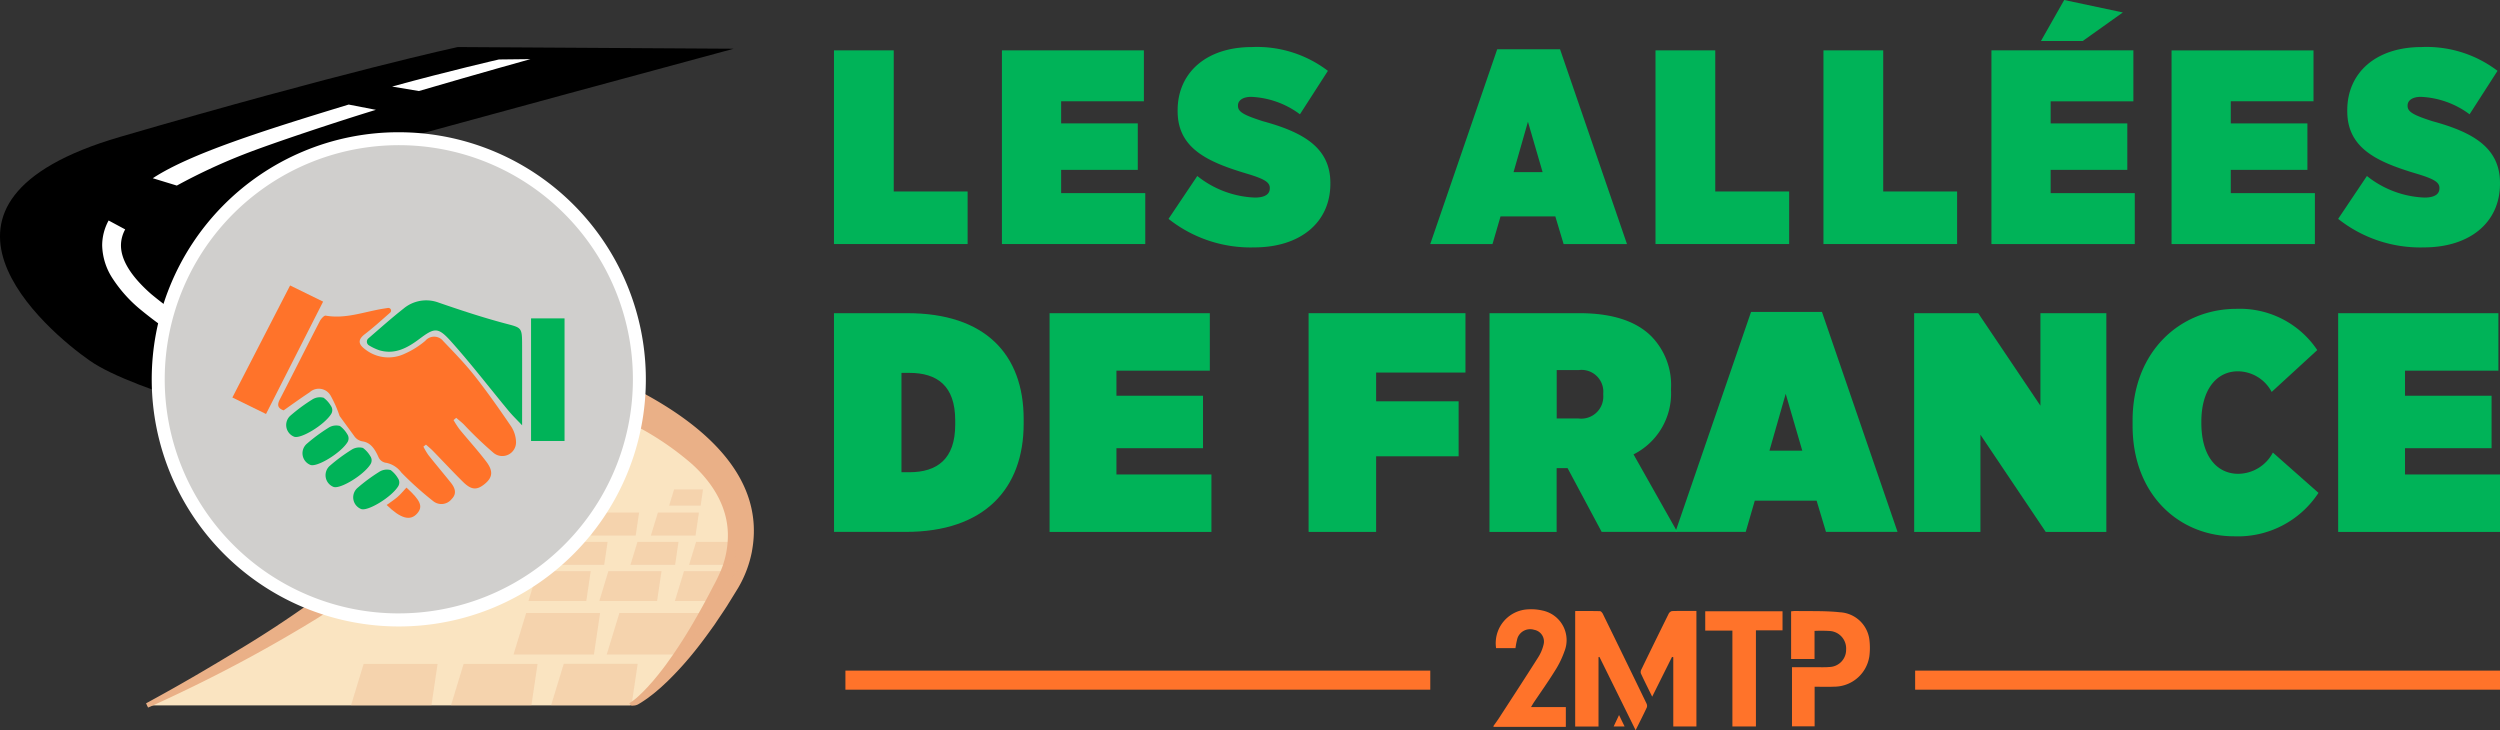
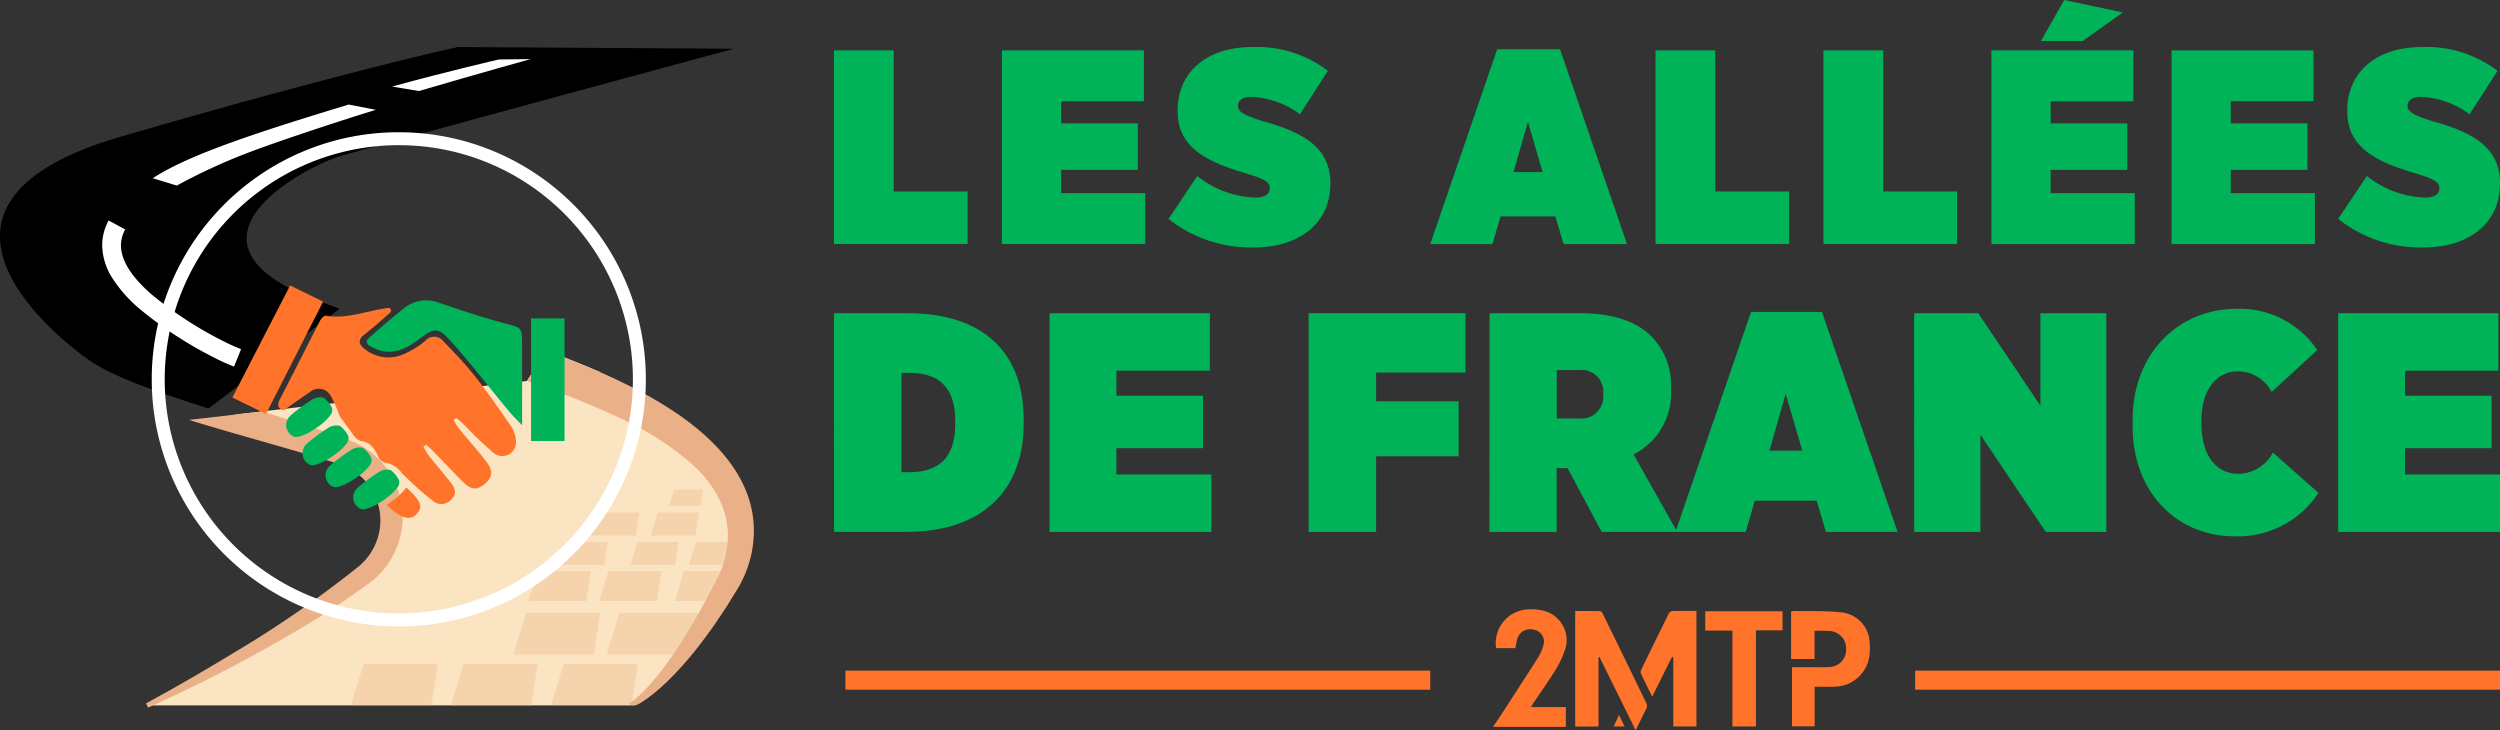
<svg xmlns="http://www.w3.org/2000/svg" id="Groupe_60" data-name="Groupe 60" width="271.458" height="79.288" viewBox="0 0 271.458 79.288">
  <rect x="0" y="0" width="271.458" height="79.288" fill="#333333" stroke="none" />
  <defs>
    <clipPath id="clip-path">
      <rect id="Rectangle_71" data-name="Rectangle 71" width="271.458" height="79.288" fill="none" />
    </clipPath>
    <clipPath id="clip-path-2">
      <rect id="Rectangle_70" data-name="Rectangle 70" width="271.458" height="79.289" fill="none" />
    </clipPath>
    <clipPath id="clip-path-3">
      <rect id="Rectangle_68" data-name="Rectangle 68" width="41.93" height="23.459" fill="none" />
    </clipPath>
  </defs>
  <g id="Groupe_59" data-name="Groupe 59" clip-path="url(#clip-path)">
    <g id="Groupe_58" data-name="Groupe 58" transform="translate(0 0)">
      <g id="Groupe_57" data-name="Groupe 57" clip-path="url(#clip-path-2)">
        <path id="Tracé_211" data-name="Tracé 211" d="M56.159,35.35q1.9.733,3.763,1.55l-5.016.577-3,.345,2.09-3.28q1.087.392,2.167.808" transform="translate(5.33 3.547)" fill="#fff" />
        <path id="Tracé_212" data-name="Tracé 212" d="M58.75,37.476,60,35.349q-1.08-.417-2.168-.808l-2.088,3.28-28.735,3.3-3.027.348c4.052,1.259,8.267,2.517,11.91,3.76a7.92,7.92,0,0,1,2.3,13.747c-9.406,7.285-23.72,14.071-23.72,14.071H66.952s.021-.01.063-.033c.536-.291,4.414-2.68,10.15-13.494a10.955,10.955,0,0,0,1.226-3.915c.943-8.452-8.458-13.906-19.641-18.135" transform="translate(1.487 3.547)" fill="#fae4c1" />
        <path id="Tracé_213" data-name="Tracé 213" d="M76.328,56.274A12.453,12.453,0,0,1,74.82,60.29c-.3.492-.92,1.491-1.225,1.983-.368.579-.913,1.362-1.291,1.941-.63.888-1.411,1.965-2.093,2.814a35.9,35.9,0,0,1-3.145,3.481c-.243.218-.618.589-.873.793l-.45.382c-.223.186-.474.364-.7.543-.314.221-.663.462-.995.654a1.152,1.152,0,0,1-.676.186h0a.169.169,0,0,1-.2-.047.153.153,0,0,1-.024-.039L63,72.82a7.382,7.382,0,0,0,1.065-.835c.1-.1.3-.287.4-.385.186-.19.4-.412.582-.605.126-.151.433-.481.558-.63.093-.108.434-.529.537-.651.271-.337.6-.767.859-1.115.362-.513.788-1.093,1.129-1.62,1.033-1.535,2.02-3.217,2.909-4.844.31-.563.765-1.414,1.062-2a17.973,17.973,0,0,0,.944-1.976,10.018,10.018,0,0,0,.647-3.072C73.885,51.8,72.183,49,69.816,46.85a31.593,31.593,0,0,0-7.369-4.781A92.375,92.375,0,0,0,51.9,37.823l2.09-3.282q1.087.394,2.167.808,1.9.733,3.763,1.55c1.4.62,2.788,1.281,4.149,2,6.525,3.434,13.773,9.1,12.255,17.377" transform="translate(5.33 3.547)" fill="#eab087" />
        <path id="Tracé_214" data-name="Tracé 214" d="M39.12,58.757c-.139.11-.344.282-.488.383-1.785,1.319-3.856,2.7-5.744,3.888a157.839,157.839,0,0,1-14.125,7.706c-1.2.578-2.421,1.157-3.644,1.706l-.519.23-.219-.462c.334-.179.669-.363,1-.547,2.975-1.626,5.994-3.4,8.9-5.165A118.386,118.386,0,0,0,37.535,57.29,6.536,6.536,0,0,0,39.5,54.363a6.427,6.427,0,0,0-4.138-8.129c-5.4-1.693-10.906-3.127-16.332-4.8l4.962-.571,3.027-.347c3.1.981,6.2,1.962,9.258,3.053l.6.237.589.28A8.918,8.918,0,0,1,39.12,58.757" transform="translate(1.477 4.161)" fill="#eab087" />
        <path id="Tracé_215" data-name="Tracé 215" d="M184.856,65.161a3.867,3.867,0,0,1-3.817,3.222c-.685.033-1.373.006-2.113.006v4.3h-2.457V66.271q1.489,0,2.97,0c.354,0,.711.009,1.063-.024a1.865,1.865,0,0,0,1.844-1.892,1.9,1.9,0,0,0-1.78-2.02,15.39,15.39,0,0,0-1.649-.01v3.051h-2.544V60.2c.162-.013.315-.041.466-.037,1.611.034,3.234-.034,4.83.14a3.406,3.406,0,0,1,3.2,2.939,7.212,7.212,0,0,1-.009,1.915" transform="translate(18.111 6.179)" fill="#ff732a" />
        <path id="Tracé_216" data-name="Tracé 216" d="M147.066,72.661c.192-.271.395-.537.576-.816,1.427-2.2,2.863-4.4,4.264-6.612a4.515,4.515,0,0,0,.609-1.451,1.292,1.292,0,0,0-1.03-1.555,1.462,1.462,0,0,0-1.814.9,8.807,8.807,0,0,0-.218,1.085h-2.105a3.677,3.677,0,0,1,3.429-4.207,5.444,5.444,0,0,1,1.632.133,3.279,3.279,0,0,1,2.361,4.426,10.157,10.157,0,0,1-1.076,2.181c-.708,1.145-1.493,2.242-2.243,3.36-.094.14-.176.289-.31.511h3.78v2.148h-7.854Z" transform="translate(15.102 6.161)" fill="#ff732a" />
        <path id="Tracé_217" data-name="Tracé 217" d="M161.674,73.11l-3.93-7.96-.1.02v7.537H155.11V60.169c.9,0,1.8-.011,2.693.013.109,0,.253.174.314.3q2.374,4.846,4.725,9.7a.592.592,0,0,1,.054.44c-.373.8-.774,1.583-1.222,2.484" transform="translate(15.928 6.179)" fill="#ff732a" />
        <path id="Tracé_218" data-name="Tracé 218" d="M167.612,60.166v12.54H165.1V65.187l-.135-.04-2.155,4.321c-.445-.905-.856-1.716-1.236-2.541a.615.615,0,0,1,.076-.443q1.459-3.01,2.944-6.01a.562.562,0,0,1,.368-.3c.865-.025,1.731-.013,2.644-.013" transform="translate(16.59 6.178)" fill="#ff732a" />
        <path id="Tracé_219" data-name="Tracé 219" d="M170.867,62.289h-2.95v-2.1h8.393v2.074h-2.889V72.7h-2.554Z" transform="translate(17.243 6.181)" fill="#ff732a" />
        <path id="Tracé_220" data-name="Tracé 220" d="M159.485,70.413c.228.472.4.826.6,1.237H158.9c.183-.39.351-.748.581-1.237" transform="translate(16.317 7.231)" fill="#ff732a" />
        <path id="Tracé_221" data-name="Tracé 221" d="M82.123,4.959h6.489V20.282h8.022V25.99H82.123Z" transform="translate(8.433 0.51)" fill="#00b358" />
        <path id="Tracé_222" data-name="Tracé 222" d="M98.662,4.959h15.413v5.529h-8.984v2.4h8.322v5.048h-8.322v2.524h9.134V25.99H98.662Z" transform="translate(10.131 0.51)" fill="#00b358" />
        <path id="Tracé_223" data-name="Tracé 223" d="M115.065,23.291l3.125-4.657a10.655,10.655,0,0,0,6.249,2.343c1.172,0,1.623-.421,1.623-.991v-.061c0-.631-.632-.991-2.554-1.563-4.207-1.261-7.452-2.734-7.452-6.759v-.12c0-3.966,3-6.851,8.083-6.851a12.706,12.706,0,0,1,8.232,2.585l-3.035,4.717a9.521,9.521,0,0,0-5.287-1.893c-.962,0-1.442.42-1.442.932v.06c0,.631.631.991,2.7,1.653,4.3,1.171,7.332,2.824,7.332,6.7v.09c0,4.235-3.306,6.911-8.262,6.911a14.338,14.338,0,0,1-9.314-3.1" transform="translate(11.816 0.476)" fill="#00b358" />
        <path id="Tracé_224" data-name="Tracé 224" d="M148.111,4.85h6.821L162.2,26h-6.88l-.9-3h-5.949l-.871,3h-6.759Zm4.928,13.34-1.592-5.468-1.562,5.468Z" transform="translate(14.462 0.498)" fill="#00b358" />
        <path id="Tracé_225" data-name="Tracé 225" d="M163.02,4.959h6.489V20.282h8.022V25.99H163.02Z" transform="translate(16.74 0.51)" fill="#00b358" />
        <path id="Tracé_226" data-name="Tracé 226" d="M179.559,4.959h6.489V20.282h8.022V25.99H179.559Z" transform="translate(18.438 0.51)" fill="#00b358" />
        <path id="Tracé_227" data-name="Tracé 227" d="M196.1,5.468h15.413V11h-8.984v2.4h8.323v5.048h-8.323v2.524h9.134V26.5H196.1ZM204,0l6.369,1.352-4.356,3.1h-4.538Z" transform="translate(20.137 0)" fill="#00b358" />
        <path id="Tracé_228" data-name="Tracé 228" d="M213.837,4.959H229.25v5.529h-8.984v2.4h8.322v5.048h-8.322v2.524H229.4V25.99H213.837Z" transform="translate(21.958 0.51)" fill="#00b358" />
        <path id="Tracé_229" data-name="Tracé 229" d="M230.24,23.291l3.125-4.657a10.655,10.655,0,0,0,6.249,2.343c1.172,0,1.623-.421,1.623-.991v-.061c0-.631-.632-.991-2.554-1.563-4.207-1.261-7.452-2.734-7.452-6.759v-.12c0-3.966,3-6.851,8.083-6.851a12.706,12.706,0,0,1,8.232,2.585l-3.035,4.717a9.522,9.522,0,0,0-5.287-1.893c-.962,0-1.442.42-1.442.932v.06c0,.631.631.991,2.7,1.653,4.3,1.171,7.332,2.824,7.332,6.7v.09c0,4.235-3.306,6.911-8.262,6.911a14.338,14.338,0,0,1-9.314-3.1" transform="translate(23.643 0.476)" fill="#00b358" />
        <path id="Tracé_230" data-name="Tracé 230" d="M82.123,30.84H90.1c8.414,0,12.62,4.445,12.62,11.5v.508c0,7.057-4.274,11.739-12.79,11.739h-7.8Zm7.328,6.48V48.109H90.3c3.02,0,4.987-1.425,4.987-5.156v-.475c0-3.766-1.967-5.157-4.987-5.157Z" transform="translate(8.433 3.167)" fill="#00b358" />
        <path id="Tracé_231" data-name="Tracé 231" d="M103.353,30.84h17.4v6.242H110.613V39.8h9.4v5.7h-9.4v2.849h10.315V54.59H103.353Z" transform="translate(10.613 3.167)" fill="#00b358" />
        <path id="Tracé_232" data-name="Tracé 232" d="M128.86,30.84h17.032v6.446h-9.7v3.122h8.957v5.971h-8.957V54.59H128.86Z" transform="translate(13.232 3.167)" fill="#00b358" />
        <path id="Tracé_233" data-name="Tracé 233" d="M146.675,30.84h9.771c3.664,0,6.209.916,7.8,2.511a7.544,7.544,0,0,1,2.137,5.666v.2a7.4,7.4,0,0,1-4.071,6.955l4.75,8.415h-8.211l-3.7-6.922h-1.188V54.59h-7.294Zm9.669,11.434a2.393,2.393,0,0,0,2.681-2.545V39.56a2.366,2.366,0,0,0-2.646-2.545h-2.409v5.259Z" transform="translate(15.062 3.167)" fill="#00b358" />
        <path id="Tracé_234" data-name="Tracé 234" d="M173.193,30.717h7.7L189.1,54.6h-7.77l-1.018-3.393H173.6l-.984,3.393h-7.634Zm5.564,15.064-1.8-6.175-1.764,6.175Z" transform="translate(16.941 3.155)" fill="#00b358" />
        <path id="Tracé_235" data-name="Tracé 235" d="M188.489,30.84h6.956L202.2,40.883V30.84h7.159V54.59h-6.582l-7.09-10.552V54.59h-7.193Z" transform="translate(19.355 3.167)" fill="#00b358" />
        <path id="Tracé_236" data-name="Tracé 236" d="M210,43.1v-.577c0-7.4,5.089-12.112,11.3-12.112a10.122,10.122,0,0,1,8.753,4.478l-4.953,4.546a4.179,4.179,0,0,0-3.664-2.24c-2.307,0-3.97,1.968-3.97,5.463v.136c0,3.766,1.8,5.53,4,5.53a4.292,4.292,0,0,0,3.766-2.307l4.953,4.377a10.459,10.459,0,0,1-9.16,4.716C215.085,55.109,210,50.631,210,43.1" transform="translate(21.564 3.123)" fill="#00b358" />
        <path id="Tracé_237" data-name="Tracé 237" d="M230.242,30.84h17.4v6.242H237.5V39.8h9.4v5.7h-9.4v2.849h10.315V54.59H230.242Z" transform="translate(23.643 3.167)" fill="#00b358" />
        <rect id="Rectangle_66" data-name="Rectangle 66" width="63.506" height="2.071" transform="translate(91.798 72.817)" fill="#ff732a" />
        <rect id="Rectangle_67" data-name="Rectangle 67" width="63.506" height="2.071" transform="translate(207.952 72.817)" fill="#ff732a" />
        <path id="Tracé_238" data-name="Tracé 238" d="M37.14,16.415c8.954-2.527,42.53-11.6,42.53-11.6L49.7,4.632S37.342,7.3,13.03,14.389,4.98,35.38,9.789,38.712c2.451,1.7,7.373,3.43,12.846,5.165L36.888,33.048q-1.35-.473-2.585-.946c-16.613-6.4-1.113-14.572,2.836-15.687" transform="translate(0 0.476)" />
        <path id="Tracé_239" data-name="Tracé 239" d="M41.517,9.286,38.61,8.8c6.291-1.726,11.554-2.93,11.6-2.941l3.432-.039c-.049.01-5.35,1.485-12.127,3.469" transform="translate(3.965 0.598)" fill="#fff" />
        <path id="Tracé_240" data-name="Tracé 240" d="M24.376,38.754c-.818-.332-1.491-.637-2.057-.933A42.858,42.858,0,0,1,14.033,32.4a14.931,14.931,0,0,1-2.823-3.193,6.831,6.831,0,0,1-1.149-3.623,5.679,5.679,0,0,1,.7-2.7l1.8.967a3.6,3.6,0,0,0-.459,1.738c0,1.59,1.1,3.368,3.278,5.282A40.934,40.934,0,0,0,23.27,36.01c.5.26,1.128.546,1.873.848Zm-6.2-19.659-2.619-.8c4.027-2.65,12.012-5.18,21.27-8l2.957.574c-4.07,1.239-11.3,3.636-14.385,4.85a63.005,63.005,0,0,0-7.224,3.37" transform="translate(1.033 1.058)" fill="#fff" />
        <g id="Groupe_56" data-name="Groupe 56" transform="translate(38.11 53.141)" opacity="0.33">
          <g id="Groupe_55" data-name="Groupe 55">
            <g id="Groupe_54" data-name="Groupe 54" clip-path="url(#clip-path-3)">
              <path id="Tracé_241" data-name="Tracé 241" d="M45.781,65.375h8.028l-.666,4.511H44.406Z" transform="translate(-33.55 -46.427)" fill="#eab087" />
              <path id="Tracé_242" data-name="Tracé 242" d="M35.936,65.375h8.028L43.3,69.886H34.561Z" transform="translate(-34.561 -46.427)" fill="#eab087" />
              <path id="Tracé_243" data-name="Tracé 243" d="M55.641,65.366h8.028L63,69.877H54.266Z" transform="translate(-32.538 -46.428)" fill="#eab087" />
              <path id="Tracé_244" data-name="Tracé 244" d="M51.941,60.363h8.028L59.3,64.874H50.566Z" transform="translate(-32.918 -46.942)" fill="#eab087" />
              <path id="Tracé_245" data-name="Tracé 245" d="M61.12,60.363H70.2l-1.72,4.511H59.745Z" transform="translate(-31.975 -46.942)" fill="#eab087" />
              <path id="Tracé_246" data-name="Tracé 246" d="M53.028,56.238H58.8l-.48,3.243H52.04Z" transform="translate(-32.766 -47.365)" fill="#eab087" />
              <path id="Tracé_247" data-name="Tracé 247" d="M60,56.238h5.77l-.48,3.243H59.017Z" transform="translate(-32.05 -47.365)" fill="#eab087" />
              <path id="Tracé_248" data-name="Tracé 248" d="M67.446,56.238h5.77l-2.61,3.243H66.458Z" transform="translate(-31.286 -47.365)" fill="#eab087" />
              <path id="Tracé_249" data-name="Tracé 249" d="M68.617,53.355h4.456l-.369,2.5h-4.85Z" transform="translate(-31.143 -47.661)" fill="#eab087" />
              <path id="Tracé_250" data-name="Tracé 250" d="M62.844,53.355H67.3l-.369,2.5h-4.85Z" transform="translate(-31.735 -47.661)" fill="#eab087" />
              <path id="Tracé_251" data-name="Tracé 251" d="M55.863,53.355h4.456l-.369,2.5H55.1Z" transform="translate(-32.452 -47.661)" fill="#eab087" />
              <path id="Tracé_252" data-name="Tracé 252" d="M64.855,50.471h4.456l-.369,2.5h-4.85Z" transform="translate(-31.529 -47.958)" fill="#eab087" />
              <path id="Tracé_253" data-name="Tracé 253" d="M58.963,50.471h4.456l-.369,2.5H58.2Z" transform="translate(-32.134 -47.958)" fill="#eab087" />
              <path id="Tracé_254" data-name="Tracé 254" d="M66.428,48.192h3.143l-.261,1.767H65.89Z" transform="translate(-31.344 -48.192)" fill="#eab087" />
            </g>
          </g>
        </g>
-         <path id="Tracé_255" data-name="Tracé 255" d="M67.832,39.786A26.122,26.122,0,1,1,41.711,13.664,26.122,26.122,0,0,1,67.832,39.786" transform="translate(1.601 1.404)" fill="#d0cfcd" />
        <path id="Ellipse_5" data-name="Ellipse 5" d="M26.122-.707A26.835,26.835,0,0,1,36.564,50.841,26.835,26.835,0,0,1,15.679,1.4,26.661,26.661,0,0,1,26.122-.707Zm0,52.243A25.422,25.422,0,0,0,36.014,2.7,25.422,25.422,0,0,0,16.229,49.54,25.255,25.255,0,0,0,26.122,51.537Z" transform="translate(17.189 15.067)" fill="#fff" />
        <path id="Tracé_256" data-name="Tracé 256" d="M46.435,42.5a10.423,10.423,0,0,0,.649,1c.958,1.171,1.982,2.291,2.9,3.5.783,1.03.689,1.731-.144,2.418-.874.72-1.467.692-2.4-.232-1.1-1.087-2.158-2.227-3.241-3.338-.238-.244-.505-.458-.759-.685l-.277.218a7.173,7.173,0,0,0,.534.905c.8,1.013,1.636,2,2.444,3.009.453.565.687,1.186.084,1.784a1.415,1.415,0,0,1-2,.219,35.671,35.671,0,0,1-3.453-3.1,2.71,2.71,0,0,0-1.617-1.054,1.051,1.051,0,0,1-.867-.616c-.5-1.138-1-1.6-1.735-1.717a1.334,1.334,0,0,1-.871-.535l-1.621-2.223a12.67,12.67,0,0,0-.959-2.183,1.473,1.473,0,0,0-2.3-.382c-.955.627-1.879,1.3-2.817,1.956-.666-.24-.715-.606-.409-1.2,1.46-2.821,2.879-5.662,4.336-8.485.132-.255.465-.633.643-.6,2.158.38,4.16-.417,6.221-.751.175-.029.351-.055.541-.084a.291.291,0,0,1,.235.506c-.96.847-1.829,1.632-2.755,2.343-.84.646-.641,1.137.045,1.646a4.085,4.085,0,0,0,4.291.473,9.283,9.283,0,0,0,2.235-1.4,1.251,1.251,0,0,1,1.94.022c1.171,1.225,2.361,2.446,3.41,3.774,1.393,1.767,2.689,3.614,3.955,5.476a3.26,3.26,0,0,1,.548,1.743,1.491,1.491,0,0,1-2.493,1.109,41.121,41.121,0,0,1-3.185-3.053c-.259-.25-.544-.473-.816-.709-.094.08-.189.16-.282.239" transform="translate(2.812 3.115)" fill="#ff732a" />
        <path id="Tracé_257" data-name="Tracé 257" d="M52.984,43.146c-.546-.582-1.038-1.054-1.47-1.575-2.093-2.525-4.09-5.134-6.28-7.571-1.4-1.554-1.778-1.453-3.427-.218-1.275.955-2.632,1.7-4.294,1.224a5.568,5.568,0,0,1-1.148-.537.467.467,0,0,1-.078-.761c1.338-1.156,2.533-2.225,3.792-3.213a3.839,3.839,0,0,1,3.84-.675c2.36.815,4.735,1.6,7.145,2.244,1.877.5,1.913.391,1.918,2.393.008,2.807,0,5.615,0,8.689" transform="translate(3.71 3.038)" fill="#00b358" />
        <path id="Tracé_258" data-name="Tracé 258" d="M29.15,28.108l3.586,1.757c-2.075,4.081-4.121,8.106-6.2,12.2l-3.653-1.79,6.27-12.169" transform="translate(2.349 2.887)" fill="#ff732a" />
        <rect id="Rectangle_69" data-name="Rectangle 69" width="3.636" height="13.312" transform="translate(57.664 34.571)" fill="#00b358" />
        <path id="Tracé_259" data-name="Tracé 259" d="M39.65,47.2a.791.791,0,0,1,.02.85c-.737,1.2-3.372,2.79-4.057,2.463a1.363,1.363,0,0,1-.335-2.308,18.508,18.508,0,0,1,2.292-1.693,1.55,1.55,0,0,1,1.276-.216,3.006,3.006,0,0,1,.8.9" transform="translate(3.571 4.747)" fill="#00b358" />
        <path id="Tracé_260" data-name="Tracé 260" d="M36.926,45.021a.791.791,0,0,1,.02.85c-.737,1.2-3.372,2.79-4.057,2.463a1.363,1.363,0,0,1-.335-2.308,18.507,18.507,0,0,1,2.292-1.693,1.55,1.55,0,0,1,1.276-.216,3.006,3.006,0,0,1,.8.9" transform="translate(3.292 4.523)" fill="#00b358" />
        <path id="Tracé_261" data-name="Tracé 261" d="M34.656,42.857a.788.788,0,0,1,.021.85c-.738,1.2-3.373,2.79-4.057,2.463a1.363,1.363,0,0,1-.336-2.308,18.507,18.507,0,0,1,2.292-1.693,1.55,1.55,0,0,1,1.276-.216,2.976,2.976,0,0,1,.8.9" transform="translate(3.058 4.301)" fill="#00b358" />
        <path id="Tracé_262" data-name="Tracé 262" d="M33.051,40.078a.788.788,0,0,1,.02.85c-.737,1.2-3.372,2.79-4.057,2.463a1.363,1.363,0,0,1-.335-2.308,18.508,18.508,0,0,1,2.292-1.693,1.55,1.55,0,0,1,1.276-.216,3.006,3.006,0,0,1,.8.9" transform="translate(2.894 4.016)" fill="#00b358" />
        <path id="Tracé_263" data-name="Tracé 263" d="M40.223,48.013c1.545,1.4,1.818,2.057,1.174,2.8-.745.857-1.779.59-3.321-.911.414-.3.837-.571,1.211-.9.341-.3.627-.658.936-.988" transform="translate(3.91 4.931)" fill="#ff732a" />
      </g>
    </g>
  </g>
</svg>